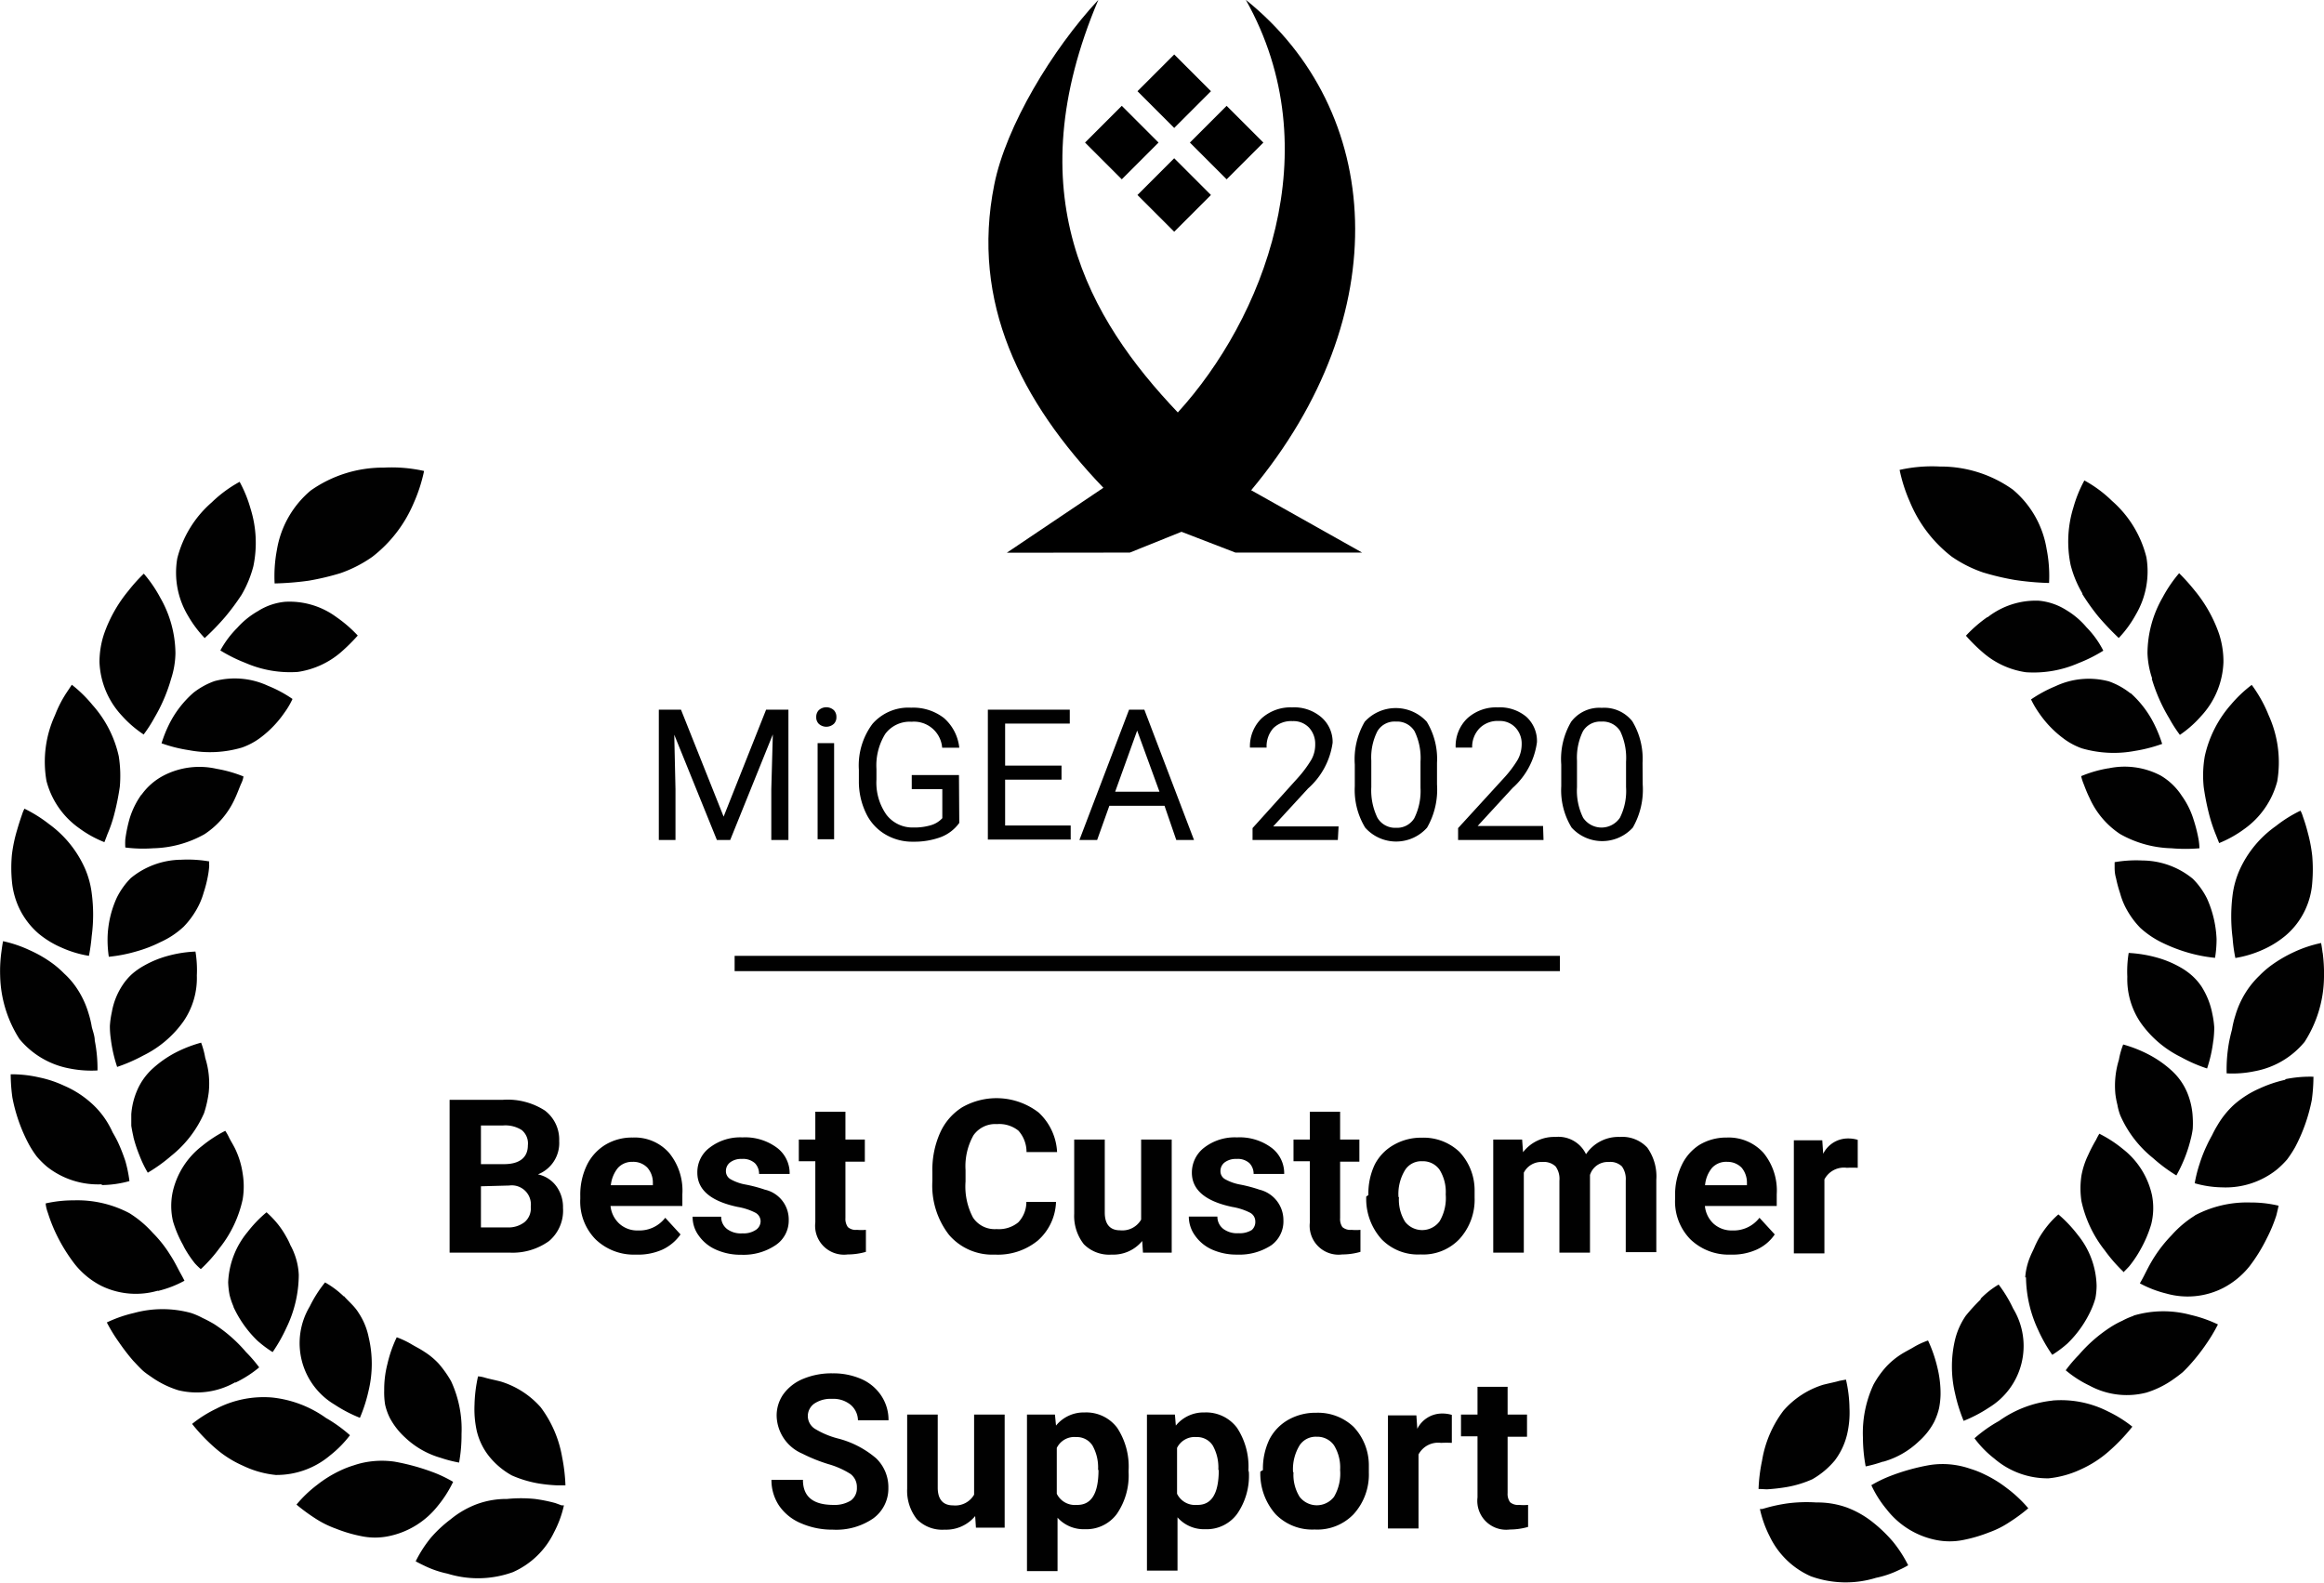
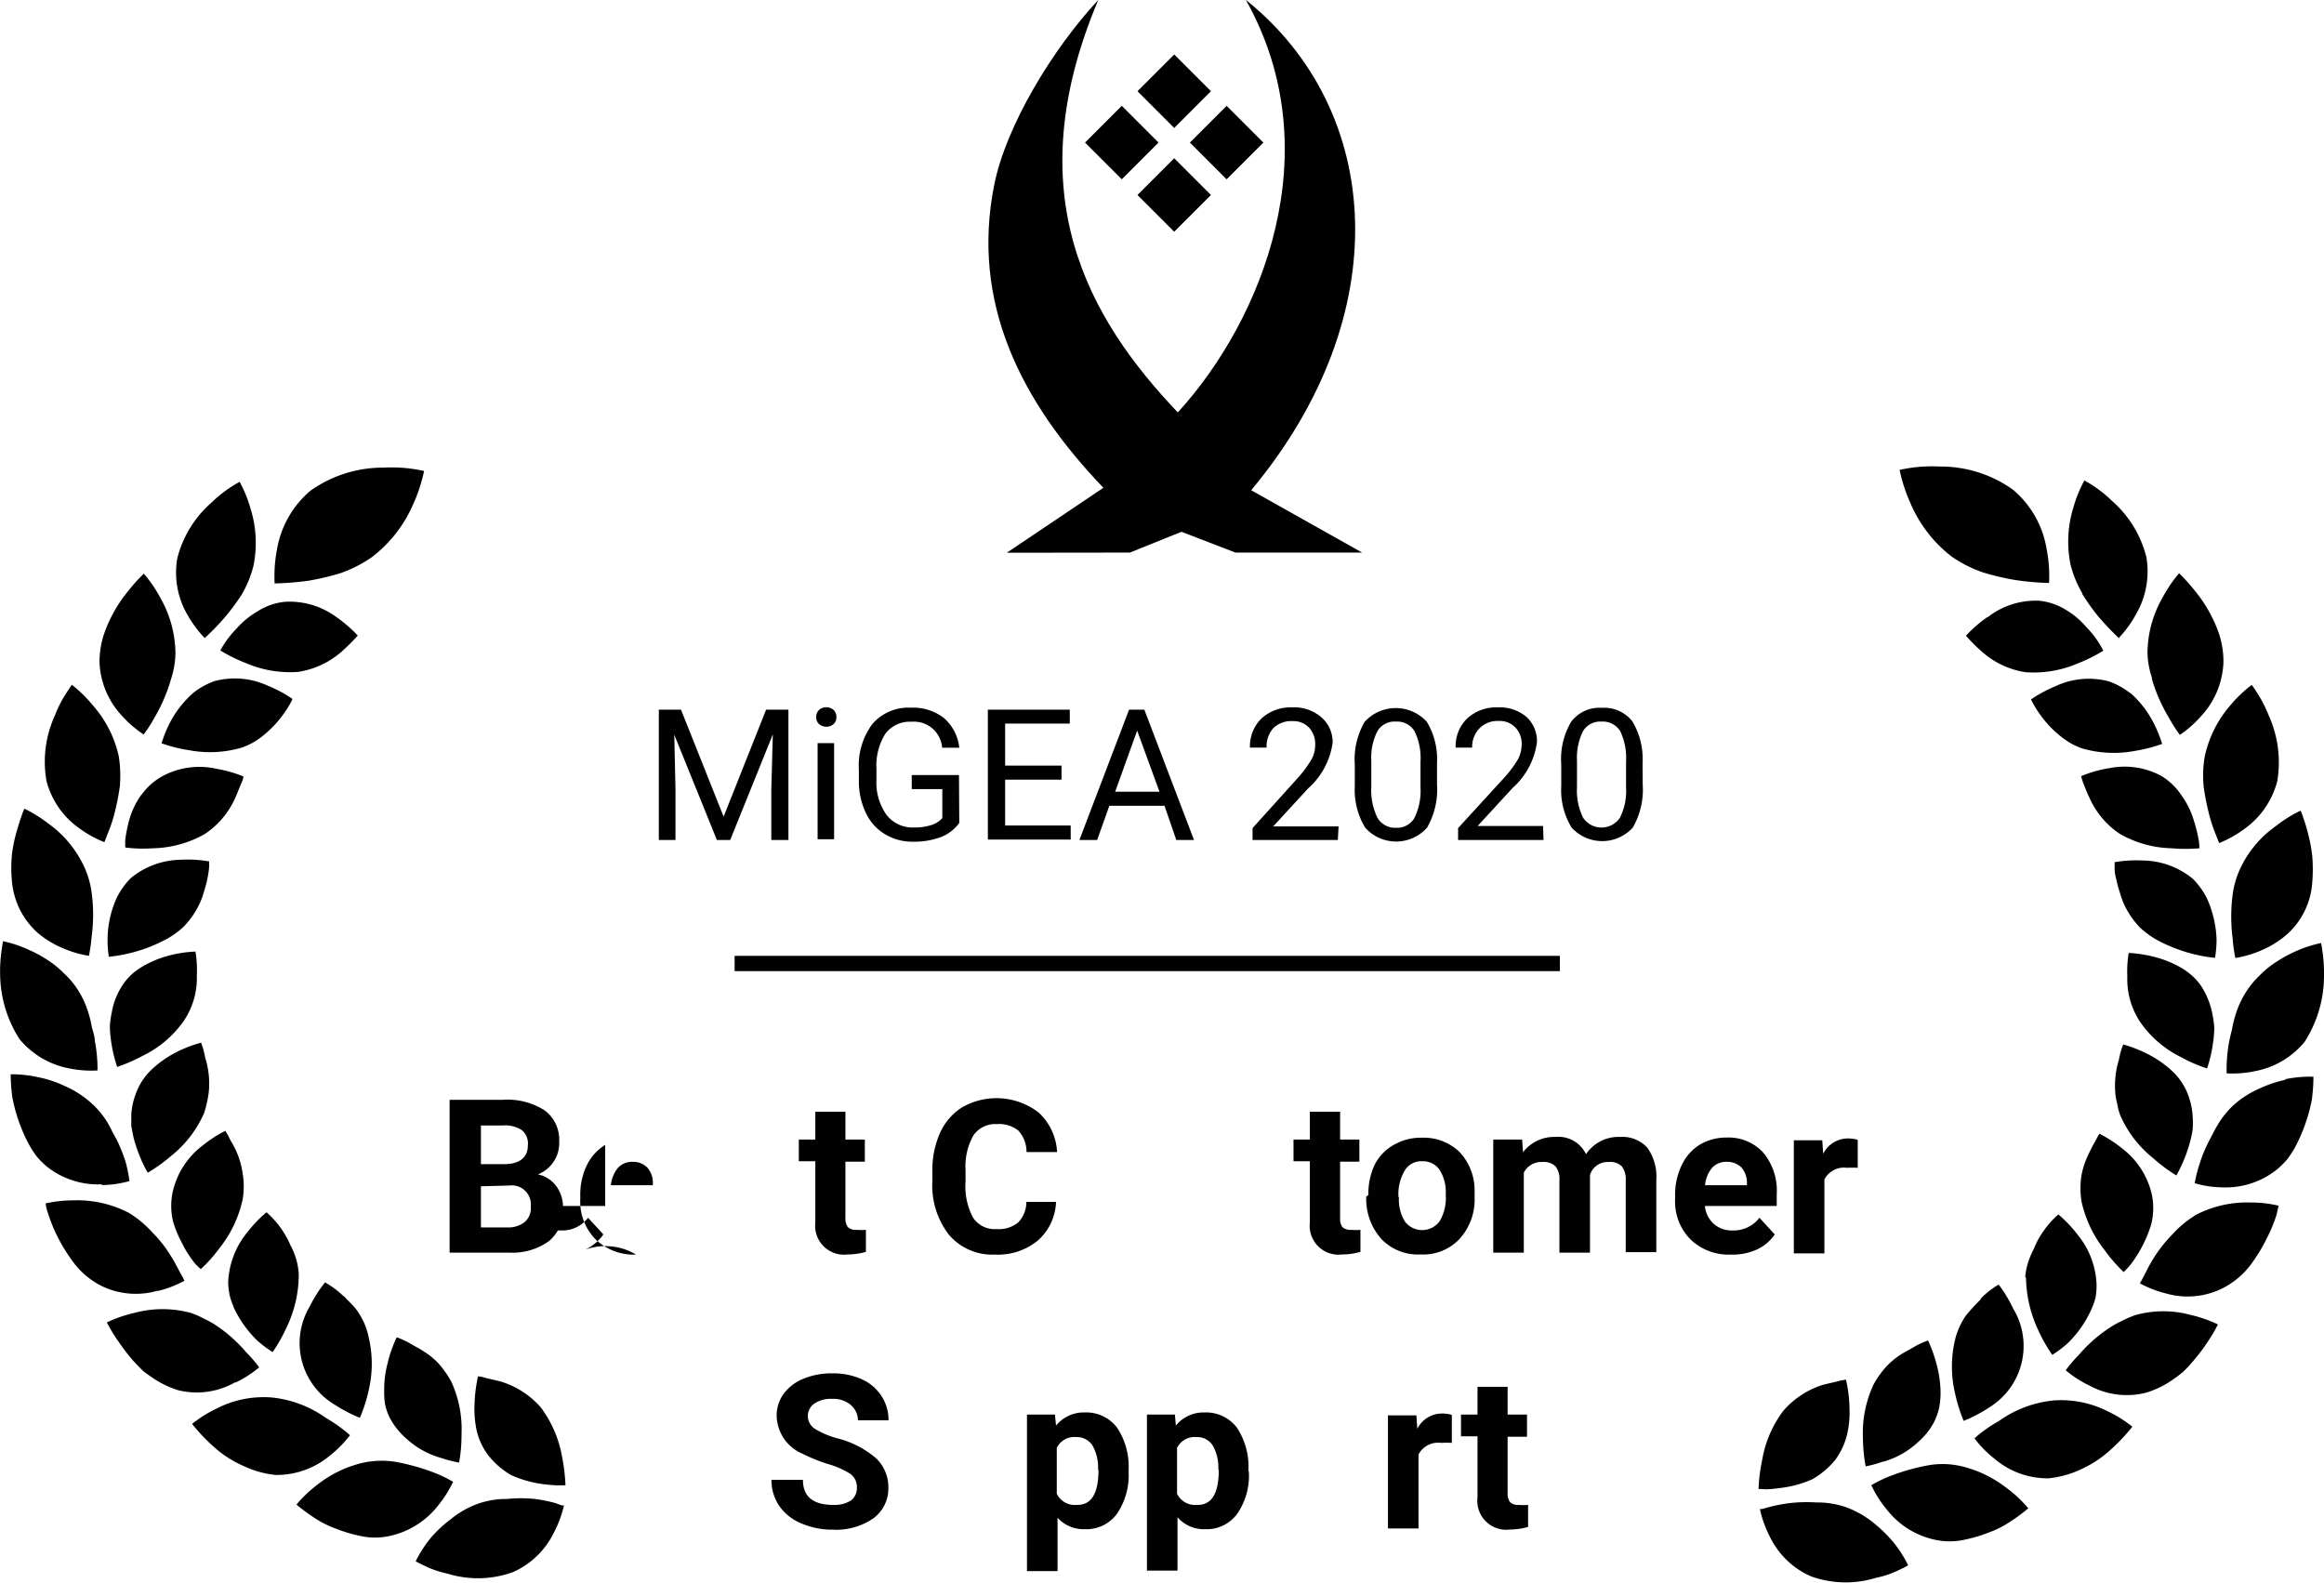
<svg xmlns="http://www.w3.org/2000/svg" id="Layer_1" data-name="Layer 1" viewBox="0 0 152.07 103.56">
  <defs>
    <style>.cls-1,.cls-2{fill:#010101;}.cls-2{fill-rule:evenodd;}</style>
  </defs>
  <path class="cls-1" d="M46.36,48.52l2.79,7,2.78-7h1.46v8.53H52.27V53.72l.1-3.58-2.79,6.91h-.87l-2.79-6.89L46,53.72v3.33H44.91V48.52Z" transform="translate(-1.8 -2.08)" />
  <path class="cls-1" d="M55.21,49a.63.63,0,0,1,.16-.44.73.73,0,0,1,1,0,.63.63,0,0,1,.16.44.6.6,0,0,1-.16.44.73.73,0,0,1-1,0A.6.6,0,0,1,55.21,49Zm1.17,8H55.3V50.71h1.08Z" transform="translate(-1.8 -2.08)" />
  <path class="cls-1" d="M64.57,55.93a2.65,2.65,0,0,1-1.21.93,5,5,0,0,1-1.8.3,3.46,3.46,0,0,1-1.85-.49,3.19,3.19,0,0,1-1.25-1.39A4.76,4.76,0,0,1,58,53.19v-.74a4.54,4.54,0,0,1,.89-3,3.12,3.12,0,0,1,2.53-1.06,3.28,3.28,0,0,1,2.15.68,3,3,0,0,1,1,1.94H63.45a1.85,1.85,0,0,0-2-1.7,2,2,0,0,0-1.72.79,3.92,3.92,0,0,0-.58,2.3v.7a3.64,3.64,0,0,0,.65,2.29,2.14,2.14,0,0,0,1.77.84,3.74,3.74,0,0,0,1.11-.14,1.63,1.63,0,0,0,.78-.47V53.72h-2V52.8h3.09Z" transform="translate(-1.8 -2.08)" />
  <path class="cls-1" d="M71.26,53.1H67.57v3h4.29v.92H66.44V48.52H71.8v.91H67.57v2.75h3.69Z" transform="translate(-1.8 -2.08)" />
  <path class="cls-1" d="M78,54.81H74.39l-.8,2.24H72.43l3.25-8.53h1l3.25,8.53H78.77Zm-3.23-.92h2.9l-1.46-4Z" transform="translate(-1.8 -2.08)" />
  <path class="cls-1" d="M89.34,57.05H83.76v-.78L86.71,53a7.79,7.79,0,0,0,.9-1.21,2,2,0,0,0,.25-1,1.56,1.56,0,0,0-.4-1.09,1.4,1.4,0,0,0-1.08-.43,1.67,1.67,0,0,0-1.26.46A1.79,1.79,0,0,0,84.68,51H83.59a2.55,2.55,0,0,1,.76-1.91,2.83,2.83,0,0,1,2-.72,2.73,2.73,0,0,1,1.88.62A2.14,2.14,0,0,1,89,50.68a4.89,4.89,0,0,1-1.61,3l-2.28,2.48h4.28Z" transform="translate(-1.8 -2.08)" />
  <path class="cls-1" d="M95.83,53.41a5,5,0,0,1-.65,2.83,2.71,2.71,0,0,1-4.05,0,4.75,4.75,0,0,1-.68-2.71V52.11a4.88,4.88,0,0,1,.65-2.8,2.75,2.75,0,0,1,4.06,0A4.68,4.68,0,0,1,95.83,52Zm-1.08-1.48a4,4,0,0,0-.39-2,1.33,1.33,0,0,0-1.22-.63,1.3,1.3,0,0,0-1.21.63,3.79,3.79,0,0,0-.4,1.92v1.74a4.12,4.12,0,0,0,.4,2,1.34,1.34,0,0,0,1.22.66,1.32,1.32,0,0,0,1.19-.62,4,4,0,0,0,.41-2Z" transform="translate(-1.8 -2.08)" />
  <path class="cls-1" d="M102.8,57.05H97.21v-.78l3-3.28a7.36,7.36,0,0,0,.91-1.21,2.12,2.12,0,0,0,.25-1,1.52,1.52,0,0,0-.41-1.09,1.39,1.39,0,0,0-1.07-.43,1.67,1.67,0,0,0-1.26.46A1.75,1.75,0,0,0,98.13,51H97.05a2.52,2.52,0,0,1,.76-1.91,2.81,2.81,0,0,1,2-.72,2.7,2.7,0,0,1,1.87.62,2.14,2.14,0,0,1,.69,1.66,4.87,4.87,0,0,1-1.6,3l-2.28,2.48h4.28Z" transform="translate(-1.8 -2.08)" />
  <path class="cls-1" d="M109.29,53.41a5,5,0,0,1-.65,2.83,2.71,2.71,0,0,1-4,0,4.68,4.68,0,0,1-.68-2.71V52.11a4.8,4.8,0,0,1,.65-2.8,2.31,2.31,0,0,1,2-.91,2.34,2.34,0,0,1,2,.88,4.76,4.76,0,0,1,.67,2.72Zm-1.09-1.48a4.08,4.08,0,0,0-.38-2,1.34,1.34,0,0,0-1.23-.63,1.32,1.32,0,0,0-1.21.63,3.91,3.91,0,0,0-.39,1.92v1.74a4,4,0,0,0,.4,2,1.45,1.45,0,0,0,2.41,0,3.91,3.91,0,0,0,.4-2Z" transform="translate(-1.8 -2.08)" />
  <path class="cls-1" d="M31.22,84.05v-10h3.49a4.5,4.5,0,0,1,2.74.7,2.38,2.38,0,0,1,.94,2A2.2,2.2,0,0,1,37,78.93a2,2,0,0,1,1.2.77,2.31,2.31,0,0,1,.44,1.42,2.61,2.61,0,0,1-.91,2.17,4.08,4.08,0,0,1-2.61.76Zm2.05-5.79h1.52c1,0,1.55-.43,1.55-1.23a1.13,1.13,0,0,0-.4-1,2,2,0,0,0-1.23-.3H33.27Zm0,1.45V82.4H35a1.7,1.7,0,0,0,1.13-.35,1.17,1.17,0,0,0,.4-1,1.25,1.25,0,0,0-1.41-1.39Z" transform="translate(-1.8 -2.08)" />
-   <path class="cls-1" d="M43.42,84.18a3.61,3.61,0,0,1-2.65-1,3.53,3.53,0,0,1-1-2.65v-.2a4.44,4.44,0,0,1,.43-2A3.2,3.2,0,0,1,41.4,77a3.36,3.36,0,0,1,1.8-.48,3,3,0,0,1,2.38,1,3.89,3.89,0,0,1,.87,2.71V81h-4.7a1.82,1.82,0,0,0,.58,1.16,1.74,1.74,0,0,0,1.22.44,2.13,2.13,0,0,0,1.78-.83l1,1.09a3,3,0,0,1-1.2,1A3.89,3.89,0,0,1,43.42,84.18Zm-.23-6.07a1.24,1.24,0,0,0-.95.39,2.13,2.13,0,0,0-.47,1.14h2.75v-.15a1.47,1.47,0,0,0-.36-1A1.28,1.28,0,0,0,43.19,78.11Z" transform="translate(-1.8 -2.08)" />
-   <path class="cls-1" d="M51.57,82a.64.64,0,0,0-.36-.57,4,4,0,0,0-1.14-.37c-1.76-.37-2.64-1.12-2.64-2.24a2,2,0,0,1,.82-1.65,3.27,3.27,0,0,1,2.13-.66,3.49,3.49,0,0,1,2.25.67,2.08,2.08,0,0,1,.84,1.72h-2a1,1,0,0,0-.27-.7,1.16,1.16,0,0,0-.86-.28,1.18,1.18,0,0,0-.77.23.71.71,0,0,0-.27.57.6.6,0,0,0,.31.53,3.08,3.08,0,0,0,1,.35,9.43,9.43,0,0,1,1.24.33,2,2,0,0,1,1.56,2,1.93,1.93,0,0,1-.87,1.64,3.75,3.75,0,0,1-2.23.62,3.92,3.92,0,0,1-1.65-.33,2.7,2.7,0,0,1-1.13-.91,2.06,2.06,0,0,1-.41-1.25h1.87a1,1,0,0,0,.39.81,1.51,1.51,0,0,0,1,.28,1.44,1.44,0,0,0,.85-.21A.68.68,0,0,0,51.57,82Z" transform="translate(-1.8 -2.08)" />
+   <path class="cls-1" d="M43.42,84.18a3.61,3.61,0,0,1-2.65-1,3.53,3.53,0,0,1-1-2.65v-.2a4.44,4.44,0,0,1,.43-2A3.2,3.2,0,0,1,41.4,77V81h-4.7a1.82,1.82,0,0,0,.58,1.16,1.74,1.74,0,0,0,1.22.44,2.13,2.13,0,0,0,1.78-.83l1,1.09a3,3,0,0,1-1.2,1A3.89,3.89,0,0,1,43.42,84.18Zm-.23-6.07a1.24,1.24,0,0,0-.95.39,2.13,2.13,0,0,0-.47,1.14h2.75v-.15a1.47,1.47,0,0,0-.36-1A1.28,1.28,0,0,0,43.19,78.11Z" transform="translate(-1.8 -2.08)" />
  <path class="cls-1" d="M57.12,74.83v1.82h1.27V78.1H57.12v3.69a.92.92,0,0,0,.16.59.78.78,0,0,0,.6.18,3.3,3.3,0,0,0,.58,0V84a4.33,4.33,0,0,1-1.19.17,1.89,1.89,0,0,1-2.12-2.1v-4H54.07V76.65h1.08V74.83Z" transform="translate(-1.8 -2.08)" />
  <path class="cls-1" d="M70.9,80.73a3.52,3.52,0,0,1-1.19,2.53,4.12,4.12,0,0,1-2.81.92,3.73,3.73,0,0,1-3-1.29,5.25,5.25,0,0,1-1.09-3.53v-.61a5.92,5.92,0,0,1,.5-2.53,3.8,3.8,0,0,1,1.45-1.68,4.52,4.52,0,0,1,5,.34,3.78,3.78,0,0,1,1.21,2.59h-2a2.08,2.08,0,0,0-.53-1.4,2,2,0,0,0-1.4-.43,1.74,1.74,0,0,0-1.54.73,4.13,4.13,0,0,0-.52,2.28v.75a4.35,4.35,0,0,0,.49,2.36,1.7,1.7,0,0,0,1.54.75,2,2,0,0,0,1.42-.44,1.93,1.93,0,0,0,.53-1.34Z" transform="translate(-1.8 -2.08)" />
-   <path class="cls-1" d="M76.54,83.29a2.45,2.45,0,0,1-2,.89,2.33,2.33,0,0,1-1.82-.68,3,3,0,0,1-.63-2V76.65h2v4.78c0,.77.35,1.16,1,1.16a1.42,1.42,0,0,0,1.38-.7V76.65h2v7.4H76.59Z" transform="translate(-1.8 -2.08)" />
-   <path class="cls-1" d="M83.94,82a.64.64,0,0,0-.36-.57,4.05,4.05,0,0,0-1.15-.37c-1.76-.37-2.64-1.12-2.64-2.24a2.05,2.05,0,0,1,.82-1.65,3.27,3.27,0,0,1,2.13-.66,3.49,3.49,0,0,1,2.25.67,2.08,2.08,0,0,1,.84,1.72h-2a1,1,0,0,0-.27-.7,1.13,1.13,0,0,0-.85-.28,1.21,1.21,0,0,0-.78.23.71.71,0,0,0-.27.57.6.6,0,0,0,.31.53,3.16,3.16,0,0,0,1,.35,9.43,9.43,0,0,1,1.24.33,2.05,2.05,0,0,1,1.57,2A1.93,1.93,0,0,1,85,83.56a3.8,3.8,0,0,1-2.24.62,3.92,3.92,0,0,1-1.65-.33A2.7,2.7,0,0,1,80,82.94a2.12,2.12,0,0,1-.41-1.25h1.87a1,1,0,0,0,.39.81,1.51,1.51,0,0,0,1,.28,1.48,1.48,0,0,0,.86-.21A.7.7,0,0,0,83.94,82Z" transform="translate(-1.8 -2.08)" />
  <path class="cls-1" d="M89.49,74.83v1.82h1.26V78.1H89.49v3.69a.93.93,0,0,0,.15.59.8.8,0,0,0,.6.18,3.21,3.21,0,0,0,.58,0V84a4.28,4.28,0,0,1-1.19.17,1.89,1.89,0,0,1-2.12-2.1v-4H86.44V76.65h1.07V74.83Z" transform="translate(-1.8 -2.08)" />
  <path class="cls-1" d="M91.34,80.28a4.41,4.41,0,0,1,.42-2A3.11,3.11,0,0,1,93,77a3.57,3.57,0,0,1,1.84-.47,3.4,3.4,0,0,1,2.45.92,3.66,3.66,0,0,1,1,2.49v.5a3.82,3.82,0,0,1-1,2.73,3.27,3.27,0,0,1-2.54,1,3.31,3.31,0,0,1-2.55-1,3.94,3.94,0,0,1-1-2.79Zm2,.14a2.72,2.72,0,0,0,.4,1.61A1.42,1.42,0,0,0,96,82a3,3,0,0,0,.4-1.76,2.76,2.76,0,0,0-.4-1.61,1.33,1.33,0,0,0-1.14-.56,1.26,1.26,0,0,0-1.11.56A3,3,0,0,0,93.31,80.42Z" transform="translate(-1.8 -2.08)" />
  <path class="cls-1" d="M101.4,76.65l.06.83a2.57,2.57,0,0,1,2.12-1,2,2,0,0,1,2,1.13,2.55,2.55,0,0,1,2.22-1.13,2.23,2.23,0,0,1,1.79.7,3.24,3.24,0,0,1,.59,2.11v4.73h-2V79.33a1.42,1.42,0,0,0-.25-.92,1.09,1.09,0,0,0-.87-.29,1.21,1.21,0,0,0-1.22.85v5.08h-2V79.34a1.38,1.38,0,0,0-.25-.93,1.11,1.11,0,0,0-.86-.29,1.28,1.28,0,0,0-1.22.7v5.23h-2v-7.4Z" transform="translate(-1.8 -2.08)" />
  <path class="cls-1" d="M115.05,84.18a3.6,3.6,0,0,1-2.64-1,3.53,3.53,0,0,1-1-2.65v-.2a4.44,4.44,0,0,1,.43-2A3.18,3.18,0,0,1,113,77a3.41,3.41,0,0,1,1.8-.48,3.07,3.07,0,0,1,2.39,1,3.89,3.89,0,0,1,.87,2.71V81h-4.7a1.81,1.81,0,0,0,.57,1.16,1.76,1.76,0,0,0,1.22.44,2.13,2.13,0,0,0,1.78-.83l1,1.09a2.85,2.85,0,0,1-1.2,1A3.83,3.83,0,0,1,115.05,84.18Zm-.22-6.07a1.26,1.26,0,0,0-1,.39,2.05,2.05,0,0,0-.46,1.14h2.74v-.15a1.51,1.51,0,0,0-.35-1A1.29,1.29,0,0,0,114.83,78.11Z" transform="translate(-1.8 -2.08)" />
  <path class="cls-1" d="M123.36,78.5a6.72,6.72,0,0,0-.71,0,1.44,1.44,0,0,0-1.47.76v4.84h-2v-7.4h1.86l.06.88a1.81,1.81,0,0,1,1.64-1,2.11,2.11,0,0,1,.62.09Z" transform="translate(-1.8 -2.08)" />
  <path class="cls-1" d="M57.87,99.43a1.07,1.07,0,0,0-.41-.89A5.54,5.54,0,0,0,56,97.89a10.64,10.64,0,0,1-1.69-.68,2.76,2.76,0,0,1-1.69-2.47,2.42,2.42,0,0,1,.45-1.44,3,3,0,0,1,1.31-1,4.8,4.8,0,0,1,1.9-.35,4.57,4.57,0,0,1,1.9.38,3,3,0,0,1,1.29,1.09,2.86,2.86,0,0,1,.47,1.6h-2A1.36,1.36,0,0,0,57.45,94a1.79,1.79,0,0,0-1.21-.38,1.91,1.91,0,0,0-1.17.32,1,1,0,0,0-.41.84,1,1,0,0,0,.48.81,5.57,5.57,0,0,0,1.44.61,6.22,6.22,0,0,1,2.55,1.31,2.62,2.62,0,0,1,.8,1.94,2.41,2.41,0,0,1-1,2,4.27,4.27,0,0,1-2.63.73,5.1,5.1,0,0,1-2.09-.42,3.25,3.25,0,0,1-1.43-1.15,3,3,0,0,1-.5-1.69h2.06c0,1.09.65,1.64,2,1.64a2,2,0,0,0,1.14-.29A1,1,0,0,0,57.87,99.43Z" transform="translate(-1.8 -2.08)" />
-   <path class="cls-1" d="M65.61,101.29a2.47,2.47,0,0,1-2,.89,2.32,2.32,0,0,1-1.81-.68,3,3,0,0,1-.64-2V94.65h2v4.78c0,.77.35,1.16,1,1.16a1.42,1.42,0,0,0,1.38-.7V94.65h2v7.4H65.66Z" transform="translate(-1.8 -2.08)" />
  <path class="cls-1" d="M75.65,98.42a4.44,4.44,0,0,1-.77,2.73,2.48,2.48,0,0,1-2.09,1A2.3,2.3,0,0,1,71,101.4v3.49H69V94.65h1.83l.07.72a2.33,2.33,0,0,1,1.87-.86,2.53,2.53,0,0,1,2.13,1,4.62,4.62,0,0,1,.75,2.79Zm-2-.15a2.92,2.92,0,0,0-.36-1.59,1.21,1.21,0,0,0-1.07-.56,1.28,1.28,0,0,0-1.27.71v3a1.31,1.31,0,0,0,1.29.73C73.21,100.59,73.68,99.82,73.68,98.27Z" transform="translate(-1.8 -2.08)" />
  <path class="cls-1" d="M83.52,98.42a4.38,4.38,0,0,1-.77,2.73,2.47,2.47,0,0,1-2.09,1,2.3,2.3,0,0,1-1.81-.78v3.49h-2V94.65h1.83l.06.72a2.33,2.33,0,0,1,1.87-.86,2.53,2.53,0,0,1,2.13,1,4.62,4.62,0,0,1,.75,2.79Zm-2-.15a2.92,2.92,0,0,0-.36-1.59,1.21,1.21,0,0,0-1.07-.56,1.29,1.29,0,0,0-1.27.71v3a1.31,1.31,0,0,0,1.29.73C81.08,100.59,81.55,99.82,81.55,98.27Z" transform="translate(-1.8 -2.08)" />
-   <path class="cls-1" d="M84.44,98.28a4.41,4.41,0,0,1,.42-2A3.11,3.11,0,0,1,86.08,95a3.61,3.61,0,0,1,1.85-.47,3.38,3.38,0,0,1,2.44.92,3.66,3.66,0,0,1,1,2.49l0,.5a3.86,3.86,0,0,1-1,2.73,3.29,3.29,0,0,1-2.55,1,3.34,3.34,0,0,1-2.55-1,4,4,0,0,1-1-2.79Zm2,.14a2.72,2.72,0,0,0,.4,1.61,1.42,1.42,0,0,0,2.25,0,3,3,0,0,0,.4-1.76,2.76,2.76,0,0,0-.4-1.61,1.33,1.33,0,0,0-1.13-.56,1.26,1.26,0,0,0-1.12.56A3,3,0,0,0,86.41,98.42Z" transform="translate(-1.8 -2.08)" />
  <path class="cls-1" d="M96.8,96.5a6.54,6.54,0,0,0-.71,0,1.45,1.45,0,0,0-1.47.76v4.84h-2v-7.4h1.86l.06.88a1.81,1.81,0,0,1,1.64-1,2.06,2.06,0,0,1,.62.09Z" transform="translate(-1.8 -2.08)" />
  <path class="cls-1" d="M100.45,92.83v1.82h1.27V96.1h-1.27v3.69a.92.92,0,0,0,.16.59.78.78,0,0,0,.6.18,3.3,3.3,0,0,0,.58,0V102a4.33,4.33,0,0,1-1.19.17,1.89,1.89,0,0,1-2.12-2.1v-4H97.4V94.65h1.08V92.83Z" transform="translate(-1.8 -2.08)" />
  <g id="Rectangle_1" data-name="Rectangle 1">
    <rect class="cls-1" x="48.07" y="62.55" width="54" height="1" />
  </g>
  <g id="Shape_13" data-name="Shape 13">
    <path class="cls-2" d="M38.14,100.44a10.08,10.08,0,0,0-1.34-.27,9.05,9.05,0,0,0-1.82,0,5.63,5.63,0,0,0-1.95.33,6,6,0,0,0-1.74,1A8.3,8.3,0,0,0,30,102.7a8.2,8.2,0,0,0-1,1.55s.21.12.57.29a6.49,6.49,0,0,0,1.52.52,6.73,6.73,0,0,0,4.27-.1,5.42,5.42,0,0,0,2.7-2.62,7,7,0,0,0,.64-1.75l-.15,0ZM27.76,89.59a8.37,8.37,0,0,0-.61,1.75,6.67,6.67,0,0,0-.21,1.73A5,5,0,0,0,27,94a3.8,3.8,0,0,0,.32.89,4.78,4.78,0,0,0,1,1.27,5.63,5.63,0,0,0,2.32,1.32,8.64,8.64,0,0,0,1.2.31A10,10,0,0,0,32,95.93a7.46,7.46,0,0,0-.68-3.46,7.08,7.08,0,0,0-.82-1.16,4.69,4.69,0,0,0-.93-.77c-.31-.21-.63-.36-.89-.52A5.65,5.65,0,0,0,27.76,89.59Zm6.06,7.81a5.05,5.05,0,0,0,1.47,1.23,7.49,7.49,0,0,0,1.66.51,9.92,9.92,0,0,0,1.32.14h.39l.14,0a11.46,11.46,0,0,0-.22-1.86,7.55,7.55,0,0,0-1.4-3.25,5.71,5.71,0,0,0-2.6-1.68c-.42-.11-.8-.18-1.06-.26s-.44-.08-.44-.08A9.46,9.46,0,0,0,32.85,94,6.59,6.59,0,0,0,33,95.73,4.22,4.22,0,0,0,33.82,97.4Zm-3.37,3.22a7.6,7.6,0,0,0,1-1.57,8.47,8.47,0,0,0-1.16-.57,14.41,14.41,0,0,0-2.67-.75,5.82,5.82,0,0,0-1.67,0,5.41,5.41,0,0,0-1,.24,6.46,6.46,0,0,0-.9.35,7.81,7.81,0,0,0-1.5.93,8.13,8.13,0,0,0-1.35,1.29,12.14,12.14,0,0,0,1.21.89,6.39,6.39,0,0,0,1.36.68,9.32,9.32,0,0,0,1.65.49,4.39,4.39,0,0,0,1.84,0A5.48,5.48,0,0,0,30.45,100.62ZM24.7,96a9.46,9.46,0,0,0-1.57-1.13,7.38,7.38,0,0,0-3.54-1.34,6.73,6.73,0,0,0-3.63.73,8.12,8.12,0,0,0-1.59,1,12,12,0,0,0,1.57,1.63A7.07,7.07,0,0,0,17.71,98a6.4,6.4,0,0,0,2.13.6,5.42,5.42,0,0,0,3.56-1.28A7.34,7.34,0,0,0,24.7,96Zm-7.62-8.39a7.34,7.34,0,0,0,1.56,2.2,7.47,7.47,0,0,0,1,.75,10.46,10.46,0,0,0,.91-1.61,8,8,0,0,0,.8-3.44,4.35,4.35,0,0,0-.29-1.39,4,4,0,0,0-.26-.56,3.73,3.73,0,0,0-.26-.53,5.71,5.71,0,0,0-.58-.87,6.6,6.6,0,0,0-.72-.75A8.28,8.28,0,0,0,18,82.7,5.5,5.5,0,0,0,16.73,86a5.43,5.43,0,0,0,.09.81A4.63,4.63,0,0,0,17.08,87.58Zm7.22-.69A6,6,0,0,0,23.07,86a8.3,8.3,0,0,0-1,1.57A4.68,4.68,0,0,0,23.7,94a9.2,9.2,0,0,0,1.65.86,10.09,10.09,0,0,0,.57-1.78,7.55,7.55,0,0,0,0-3.51A4.46,4.46,0,0,0,25.27,88C25,87.55,24.59,87.23,24.3,86.89Zm-7.1,5.64a7.45,7.45,0,0,0,1.56-1,9,9,0,0,0-.86-1,9.52,9.52,0,0,0-2.1-1.84c-.24-.14-.48-.27-.74-.39A4.71,4.71,0,0,0,14.3,88a7.07,7.07,0,0,0-3.73,0,8.6,8.6,0,0,0-1.78.62,10.72,10.72,0,0,0,.79,1.29,13.65,13.65,0,0,0,.93,1.21c.19.2.38.41.59.61s.47.36.71.53a6.26,6.26,0,0,0,1.67.8A5.09,5.09,0,0,0,17.2,92.53Zm-5.07-6a7,7,0,0,0,1.74-.67s-.09-.19-.26-.49-.37-.74-.68-1.21a8,8,0,0,0-1.13-1.43,7.12,7.12,0,0,0-1.53-1.29,7.28,7.28,0,0,0-3.65-.84,8.14,8.14,0,0,0-1.83.2s0,.24.15.64A10.28,10.28,0,0,0,5.56,83a11.13,11.13,0,0,0,1.13,1.8,5.3,5.3,0,0,0,1.73,1.42A5.15,5.15,0,0,0,12.13,86.54Zm-1.6-10.07a9,9,0,0,0,.4,1.21,7.33,7.33,0,0,0,.54,1.12A10.45,10.45,0,0,0,13,77.72a7.34,7.34,0,0,0,2.15-2.79,7.34,7.34,0,0,0,.31-1.38,5.54,5.54,0,0,0-.23-2.24,5.43,5.43,0,0,0-.27-1,8.59,8.59,0,0,0-1.71.67,7.09,7.09,0,0,0-1.43,1,4.11,4.11,0,0,0-1.07,1.51A4.81,4.81,0,0,0,10.39,75q0,.38,0,.75C10.43,76,10.48,76.25,10.53,76.47Zm3.28,7.14a7.46,7.46,0,0,0,.74,1.12,4.17,4.17,0,0,0,.39.38,9.64,9.64,0,0,0,1.22-1.37,7.74,7.74,0,0,0,1.52-3.2,5.21,5.21,0,0,0,0-1.68,5.53,5.53,0,0,0-.4-1.42c-.17-.41-.4-.73-.52-1a3.1,3.1,0,0,0-.22-.38,8.55,8.55,0,0,0-1.53,1,5.24,5.24,0,0,0-1.91,3A4.42,4.42,0,0,0,13.12,82,7.52,7.52,0,0,0,13.81,83.61Zm-5.35-4a7.07,7.07,0,0,0,1.81-.26A8.51,8.51,0,0,0,10,78.05a11.71,11.71,0,0,0-.48-1.22c-.1-.21-.22-.43-.35-.65a6.33,6.33,0,0,0-.36-.68A5.6,5.6,0,0,0,7.7,74.2,6.45,6.45,0,0,0,6,73.13a7.33,7.33,0,0,0-1.66-.55,8,8,0,0,0-1.84-.2,11.35,11.35,0,0,0,.11,1.52A10.75,10.75,0,0,0,3.71,77a6.52,6.52,0,0,0,.51.78,6,6,0,0,0,.67.66A5.38,5.38,0,0,0,8.46,79.58ZM6.35,72a7.3,7.3,0,0,0,1.83.13A9.46,9.46,0,0,0,8,70.17c0-.28-.11-.57-.19-.87a6.45,6.45,0,0,0-.22-.92,6,6,0,0,0-.89-1.81A5.2,5.2,0,0,0,6,65.79a6.19,6.19,0,0,0-.73-.64,8.15,8.15,0,0,0-1.53-.89A8.11,8.11,0,0,0,2,63.67s-.05.24-.1.64a9.26,9.26,0,0,0-.09,1.62,8,8,0,0,0,1.26,4.14A5.57,5.57,0,0,0,6.35,72Zm2.49-8.57a7.43,7.43,0,0,0,.08,1.26,9.83,9.83,0,0,0,1.8-.35,8.67,8.67,0,0,0,1.58-.61,5.58,5.58,0,0,0,1.51-1,5.58,5.58,0,0,0,.85-1.13,4.86,4.86,0,0,0,.47-1.12,7.94,7.94,0,0,0,.26-1,5.47,5.47,0,0,0,.1-.74,1.64,1.64,0,0,1,0-.29,8.29,8.29,0,0,0-1.83-.11,5.27,5.27,0,0,0-3.3,1.2,4.9,4.9,0,0,0-.92,1.29A6.71,6.71,0,0,0,8.84,63.41Zm.62,8.47a10.78,10.78,0,0,0,1.7-.74,7,7,0,0,0,2.65-2.25,5,5,0,0,0,.87-3,7.33,7.33,0,0,0-.09-1.56,8.05,8.05,0,0,0-1.8.28,6.69,6.69,0,0,0-1.58.65,4.46,4.46,0,0,0-.77.54,3.86,3.86,0,0,0-.61.71,4.62,4.62,0,0,0-.71,1.77,6,6,0,0,0-.13.91,5.67,5.67,0,0,0,.06.85A9.18,9.18,0,0,0,9.46,71.88ZM3.07,61.54a5.12,5.12,0,0,0,1.25,1.63,6.15,6.15,0,0,0,1.53.93,7.12,7.12,0,0,0,1.77.53,12.24,12.24,0,0,0,.18-1.29,10.68,10.68,0,0,0,0-2.82,5.84,5.84,0,0,0-.45-1.63A7.19,7.19,0,0,0,5,56a9,9,0,0,0-1.6-1,2.23,2.23,0,0,0-.16.39c-.09.25-.21.62-.32,1A9.65,9.65,0,0,0,2.58,58a9.3,9.3,0,0,0,0,1.75A5.24,5.24,0,0,0,3.07,61.54ZM7,56.29a7.23,7.23,0,0,0,1.63.9s.08-.19.2-.52a9,9,0,0,0,.45-1.32,16.16,16.16,0,0,0,.36-1.79,8.17,8.17,0,0,0-.07-2,7.45,7.45,0,0,0-1.72-3.35A8.47,8.47,0,0,0,6.5,46.89l-.36.54a7.68,7.68,0,0,0-.74,1.45,7.29,7.29,0,0,0-.56,4.3A5.46,5.46,0,0,0,7,56.29ZM17.63,51a4.51,4.51,0,0,0,1.23-.66,7,7,0,0,0,1.55-1.62,5.2,5.2,0,0,0,.53-.9,8.15,8.15,0,0,0-1.6-.86,5.15,5.15,0,0,0-3.5-.31,4.9,4.9,0,0,0-1.38.76,6.73,6.73,0,0,0-1.63,2.14,8.61,8.61,0,0,0-.46,1.17,9.48,9.48,0,0,0,1.79.45A7.37,7.37,0,0,0,17.63,51Zm-6.57,3.07a5.4,5.4,0,0,0-.78,1.58A9.51,9.51,0,0,0,10,57a4.12,4.12,0,0,0,0,.54,9.26,9.26,0,0,0,1.82.05,7.17,7.17,0,0,0,3.36-.92,5.5,5.5,0,0,0,2-2.35c.19-.41.31-.77.42-1s.13-.43.13-.43a8.46,8.46,0,0,0-1.76-.5,5.09,5.09,0,0,0-3.48.45A4.1,4.1,0,0,0,11.06,54.09Zm.15-3.94a8.89,8.89,0,0,0,.7-1.09A10.86,10.86,0,0,0,13,46.49a5.66,5.66,0,0,0,.28-1.66,7.44,7.44,0,0,0-1-3.65,8.54,8.54,0,0,0-1.07-1.56,10.51,10.51,0,0,0-1,1.11,9.14,9.14,0,0,0-1.6,2.83,5.83,5.83,0,0,0-.3,1.85,5.44,5.44,0,0,0,1.47,3.51A7.32,7.32,0,0,0,11.21,50.15Zm4-6.31a16,16,0,0,0,1.35-1.4A15.3,15.3,0,0,0,17.61,41a7.36,7.36,0,0,0,.77-1.87,7.5,7.5,0,0,0-.19-3.78,8.37,8.37,0,0,0-.71-1.74,8.35,8.35,0,0,0-1.82,1.34,7.18,7.18,0,0,0-2.26,3.67,5.48,5.48,0,0,0,.7,3.75A7.61,7.61,0,0,0,15.2,43.84Zm1,.82a10.2,10.2,0,0,0,1.65.82,7.31,7.31,0,0,0,3.43.59,5.56,5.56,0,0,0,2.82-1.29,12.48,12.48,0,0,0,1.1-1.09,8.68,8.68,0,0,0-1.4-1.21,5.16,5.16,0,0,0-3.35-1,4,4,0,0,0-1.78.61,5.41,5.41,0,0,0-1.36,1.1A6.43,6.43,0,0,0,16.21,44.66ZM22,40.08a17,17,0,0,0,2.07-.49,8.44,8.44,0,0,0,2.09-1.07A8.73,8.73,0,0,0,28.87,35a10.41,10.41,0,0,0,.68-2.1,9.77,9.77,0,0,0-2.63-.22,8.21,8.21,0,0,0-4.79,1.5,6.44,6.44,0,0,0-2.21,3.88,9.19,9.19,0,0,0-.15,2.2A19.22,19.22,0,0,0,22,40.08Z" transform="translate(-1.8 -2.08)" />
  </g>
  <g id="Shape_13_copy" data-name="Shape 13 copy">
    <path class="cls-2" d="M124.39,101.73a6.28,6.28,0,0,0-1.74-1,5.68,5.68,0,0,0-2-.33,9.73,9.73,0,0,0-1.81.05,10.63,10.63,0,0,0-1.35.27l-.39.11-.14,0a7.28,7.28,0,0,0,.63,1.77,5.4,5.4,0,0,0,2.7,2.63,6.73,6.73,0,0,0,4.27.1,6.33,6.33,0,0,0,1.52-.52,5.86,5.86,0,0,0,.58-.3,8.2,8.2,0,0,0-1-1.55A9.39,9.39,0,0,0,124.39,101.73Zm.65-4a5.55,5.55,0,0,0,2.32-1.33,4.48,4.48,0,0,0,1-1.27,4.32,4.32,0,0,0,.32-.89,5.11,5.11,0,0,0,.1-.95,7.13,7.13,0,0,0-.21-1.73,9.07,9.07,0,0,0-.61-1.76,5.25,5.25,0,0,0-.93.43c-.26.16-.58.31-.9.52a5,5,0,0,0-.92.78,6.18,6.18,0,0,0-.82,1.16,7.51,7.51,0,0,0-.69,3.47,10.48,10.48,0,0,0,.18,1.88A8.64,8.64,0,0,0,125,97.73Zm-7.63,1.81a12,12,0,0,0,1.31-.15,7.06,7.06,0,0,0,1.67-.51,5.39,5.39,0,0,0,1.47-1.23,4.6,4.6,0,0,0,.8-1.69,6.21,6.21,0,0,0,.16-1.74,8.63,8.63,0,0,0-.23-1.86l-.43.08c-.26.08-.64.15-1.07.26a5.68,5.68,0,0,0-2.59,1.69,7.39,7.39,0,0,0-1.4,3.27,10.82,10.82,0,0,0-.23,1.86l.15,0Zm15.73-.06a7.9,7.9,0,0,0-1.51-.93,5.89,5.89,0,0,0-.89-.35,5.53,5.53,0,0,0-1-.25,5.41,5.41,0,0,0-1.66,0,13.68,13.68,0,0,0-2.67.75,8.47,8.47,0,0,0-1.16.57,7.18,7.18,0,0,0,1,1.58,5.44,5.44,0,0,0,3.21,2,4.51,4.51,0,0,0,1.83,0,9.68,9.68,0,0,0,1.66-.49,6.07,6.07,0,0,0,1.35-.68,10.8,10.8,0,0,0,1.22-.9A8.4,8.4,0,0,0,133.14,99.48Zm3-5.75a7.34,7.34,0,0,0-3.54,1.34A9,9,0,0,0,131,96.2a6.8,6.8,0,0,0,1.3,1.33,5.34,5.34,0,0,0,3.55,1.29,6.46,6.46,0,0,0,2.14-.6,7.28,7.28,0,0,0,1.77-1.14,12.41,12.41,0,0,0,1.57-1.64,8.32,8.32,0,0,0-1.6-1A6.77,6.77,0,0,0,136.09,93.73Zm-1.77-8.06a8.34,8.34,0,0,0,.8,3.45,9.84,9.84,0,0,0,.92,1.62,7.47,7.47,0,0,0,1-.75,7.21,7.21,0,0,0,1.55-2.21,5.05,5.05,0,0,0,.27-.74,4.56,4.56,0,0,0,.08-.82,5.46,5.46,0,0,0-1.24-3.34,8.64,8.64,0,0,0-1.26-1.33,5.71,5.71,0,0,0-.72.75,6.55,6.55,0,0,0-.59.87c-.09.17-.18.35-.26.54s-.18.37-.26.57A4.29,4.29,0,0,0,134.32,85.67Zm-2.94,1.42a12,12,0,0,0-1,1.09,4.75,4.75,0,0,0-.7,1.56,7.63,7.63,0,0,0,0,3.53,10.59,10.59,0,0,0,.56,1.79,9.15,9.15,0,0,0,1.66-.87,4.72,4.72,0,0,0,1.58-6.48,8.62,8.62,0,0,0-.95-1.57A5.56,5.56,0,0,0,131.38,87.09Zm10,1.09a4.71,4.71,0,0,0-.76.33,5.81,5.81,0,0,0-.74.4,9.59,9.59,0,0,0-2.11,1.84,8.88,8.88,0,0,0-.85,1,7.19,7.19,0,0,0,1.55,1,5.12,5.12,0,0,0,3.73.46,6.2,6.2,0,0,0,1.66-.8c.25-.17.49-.35.71-.53a8.53,8.53,0,0,0,.59-.62,12.19,12.19,0,0,0,.94-1.21,10.89,10.89,0,0,0,.78-1.3,8.63,8.63,0,0,0-1.77-.62A6.87,6.87,0,0,0,141.38,88.18Zm4-6.56a6.89,6.89,0,0,0-1.53,1.29,9,9,0,0,0-1.14,1.44c-.3.47-.51.91-.67,1.22s-.27.49-.27.49a7.26,7.26,0,0,0,1.74.67,5.12,5.12,0,0,0,3.72-.37A5.4,5.4,0,0,0,149,84.94a10.85,10.85,0,0,0,1.12-1.81,9.9,9.9,0,0,0,.63-1.51c.1-.4.15-.64.15-.64a7.81,7.81,0,0,0-1.84-.21A7.29,7.29,0,0,0,145.41,81.62ZM144.21,79a9.36,9.36,0,0,0,.54-1.13,9.08,9.08,0,0,0,.39-1.21,5.42,5.42,0,0,0,.14-.7,6.4,6.4,0,0,0,0-.76,4.81,4.81,0,0,0-.34-1.57,4.07,4.07,0,0,0-1.07-1.52,7.09,7.09,0,0,0-1.43-1,8.55,8.55,0,0,0-1.71-.68,5.19,5.19,0,0,0-.28,1,5.76,5.76,0,0,0-.23,2.25,5.58,5.58,0,0,0,.13.69,3.85,3.85,0,0,0,.19.7,7.38,7.38,0,0,0,2.15,2.8A10.42,10.42,0,0,0,144.21,79Zm-3.47,6.34s.15-.14.38-.39a7.4,7.4,0,0,0,.75-1.12,8,8,0,0,0,.69-1.62,4.36,4.36,0,0,0,.05-1.94,5.26,5.26,0,0,0-1.9-3,8.18,8.18,0,0,0-1.54-1,4,4,0,0,0-.21.39,10.23,10.23,0,0,0-.52,1A5.26,5.26,0,0,0,138,79a5.57,5.57,0,0,0,0,1.69,7.9,7.9,0,0,0,1.53,3.22A10.13,10.13,0,0,0,140.74,85.3Zm10.6-12.6a8.2,8.2,0,0,0-1.67.56,6.4,6.4,0,0,0-1.7,1.08,5.82,5.82,0,0,0-1.05,1.3,7.58,7.58,0,0,0-.37.68c-.12.22-.24.44-.34.66a9.26,9.26,0,0,0-.48,1.22,8.85,8.85,0,0,0-.32,1.27,6.79,6.79,0,0,0,1.81.27,5.36,5.36,0,0,0,3.57-1.17,6,6,0,0,0,.67-.66,8,8,0,0,0,.51-.78,11.16,11.16,0,0,0,1.1-3.1,11.44,11.44,0,0,0,.11-1.53A8,8,0,0,0,151.34,72.7Zm2.44-8.3c-.05-.41-.1-.65-.1-.65a8.11,8.11,0,0,0-1.77.59,8.82,8.82,0,0,0-1.53.9,6.31,6.31,0,0,0-.73.64,5.83,5.83,0,0,0-.69.79,6,6,0,0,0-.89,1.82,6.45,6.45,0,0,0-.22.92c-.08.3-.15.6-.2.87a10,10,0,0,0-.15,2,7.07,7.07,0,0,0,1.83-.14,5.52,5.52,0,0,0,3.27-1.92A8,8,0,0,0,153.87,66,10.42,10.42,0,0,0,153.78,64.4Zm-6.94-.91a7.18,7.18,0,0,0-.62-2.64,4.92,4.92,0,0,0-.93-1.3,5.25,5.25,0,0,0-3.3-1.2,8.24,8.24,0,0,0-1.82.11s0,.1,0,.29,0,.44.09.75a8.56,8.56,0,0,0,.27,1,4.68,4.68,0,0,0,.47,1.13,5.58,5.58,0,0,0,.85,1.13,6,6,0,0,0,1.5,1,10.52,10.52,0,0,0,1.59.61,9.83,9.83,0,0,0,1.8.35A7.5,7.5,0,0,0,146.84,63.49Zm-.21,6.66a7.74,7.74,0,0,0,.06-.86,6,6,0,0,0-.13-.92,5.08,5.08,0,0,0-.71-1.78,3.85,3.85,0,0,0-.62-.71,4.38,4.38,0,0,0-.76-.54,6.69,6.69,0,0,0-1.58-.65,8.48,8.48,0,0,0-1.8-.29A7.48,7.48,0,0,0,141,66a5.05,5.05,0,0,0,.87,3,7,7,0,0,0,2.65,2.26,9.74,9.74,0,0,0,1.7.74A9.18,9.18,0,0,0,146.63,70.15ZM148.35,59a5.94,5.94,0,0,0-.46,1.64,11.16,11.16,0,0,0,0,2.83,10,10,0,0,0,.18,1.3,7.12,7.12,0,0,0,1.77-.53,6.28,6.28,0,0,0,1.52-.94,4.94,4.94,0,0,0,1.26-1.64,5,5,0,0,0,.48-1.81,10.36,10.36,0,0,0,0-1.76,9.79,9.79,0,0,0-.29-1.52,10.9,10.9,0,0,0-.32-1.05,1.85,1.85,0,0,0-.16-.39,8.61,8.61,0,0,0-1.6,1A7.07,7.07,0,0,0,148.35,59ZM146,53.59a16.55,16.55,0,0,0,.36,1.81,10.61,10.61,0,0,0,.44,1.32l.21.53a7.56,7.56,0,0,0,1.63-.91,5.56,5.56,0,0,0,2.17-3.13,7.45,7.45,0,0,0-.56-4.32,8.71,8.71,0,0,0-.74-1.45c-.22-.35-.37-.54-.37-.54a8.47,8.47,0,0,0-1.36,1.29,7.56,7.56,0,0,0-1.71,3.37A7.32,7.32,0,0,0,146,53.59Zm-4.81-6.15a4.85,4.85,0,0,0-1.39-.77,5.12,5.12,0,0,0-3.49.31,8.79,8.79,0,0,0-1.61.87,6.16,6.16,0,0,0,.53.9,6.91,6.91,0,0,0,1.56,1.63,4.53,4.53,0,0,0,1.23.67,7.49,7.49,0,0,0,3.47.17,9.92,9.92,0,0,0,1.79-.46,8.61,8.61,0,0,0-.46-1.17A6.76,6.76,0,0,0,141.22,47.44Zm-1.45,4.92a8.09,8.09,0,0,0-1.76.51,3,3,0,0,0,.13.43c.1.25.23.62.42,1a5.51,5.51,0,0,0,2,2.36,7.18,7.18,0,0,0,3.36.93,10.38,10.38,0,0,0,1.83,0,4,4,0,0,0-.05-.54,9.68,9.68,0,0,0-.33-1.32,5.4,5.4,0,0,0-.78-1.58,4.16,4.16,0,0,0-1.38-1.32A5.06,5.06,0,0,0,139.77,52.36Zm2.86-5.87a11,11,0,0,0,1.14,2.59,8.89,8.89,0,0,0,.7,1.09,7.32,7.32,0,0,0,1.39-1.23,5.46,5.46,0,0,0,1.46-3.53,5.83,5.83,0,0,0-.29-1.86,9.18,9.18,0,0,0-1.61-2.85,12.9,12.9,0,0,0-1-1.11,8.88,8.88,0,0,0-1.07,1.57,7.38,7.38,0,0,0-1,3.66A5.67,5.67,0,0,0,142.63,46.49Zm-4.56-5.56a14.34,14.34,0,0,0,1.06,1.49,18.2,18.2,0,0,0,1.34,1.41,7.31,7.31,0,0,0,1.11-1.52,5.57,5.57,0,0,0,.7-3.76A7.21,7.21,0,0,0,140,34.86a8.18,8.18,0,0,0-1.81-1.34,8.37,8.37,0,0,0-.71,1.74,7.54,7.54,0,0,0-.19,3.79A7.14,7.14,0,0,0,138.07,40.93Zm-6.21,1.54a8.85,8.85,0,0,0-1.39,1.21,11,11,0,0,0,1.1,1.09,5.49,5.49,0,0,0,2.82,1.3,7.31,7.31,0,0,0,3.43-.59,9.81,9.81,0,0,0,1.64-.82,6.14,6.14,0,0,0-1.1-1.53A5.23,5.23,0,0,0,137,42a4.06,4.06,0,0,0-1.78-.61A5.12,5.12,0,0,0,131.86,42.47Zm-2.37-4a8.33,8.33,0,0,0,2.1,1.07,17,17,0,0,0,2.07.49,18.15,18.15,0,0,0,2.25.2,9.09,9.09,0,0,0-.16-2.22,6.41,6.41,0,0,0-2.21-3.89,8.12,8.12,0,0,0-4.78-1.51,9.7,9.7,0,0,0-2.63.22,10.38,10.38,0,0,0,.68,2.11A8.75,8.75,0,0,0,129.49,38.49Z" transform="translate(-1.8 -2.08)" />
  </g>
  <path d="M67.68,38.25,74,34c-5.4-5.63-8.69-12.13-7.14-19.84.76-3.81,3.79-8.85,6.81-12.09-5.37,12.67-.66,20.84,5.2,27,5.55-6.09,10-17.13,4.45-27,9,7.22,9.94,20.59.35,32.09l7.26,4.08H82.64l-3.53-1.36-3.38,1.36Z" transform="translate(-1.8 -2.08)" />
  <rect x="76.94" y="6.35" width="3.4" height="3.4" transform="translate(26.92 -55.33) rotate(45)" />
  <rect x="76.94" y="13.14" width="3.4" height="3.4" transform="translate(31.72 -53.34) rotate(45)" />
  <rect x="80.37" y="9.71" width="3.4" height="3.4" transform="translate(30.3 -56.77) rotate(45)" />
  <rect x="73.51" y="9.71" width="3.4" height="3.4" transform="translate(28.29 -51.92) rotate(45)" />
</svg>